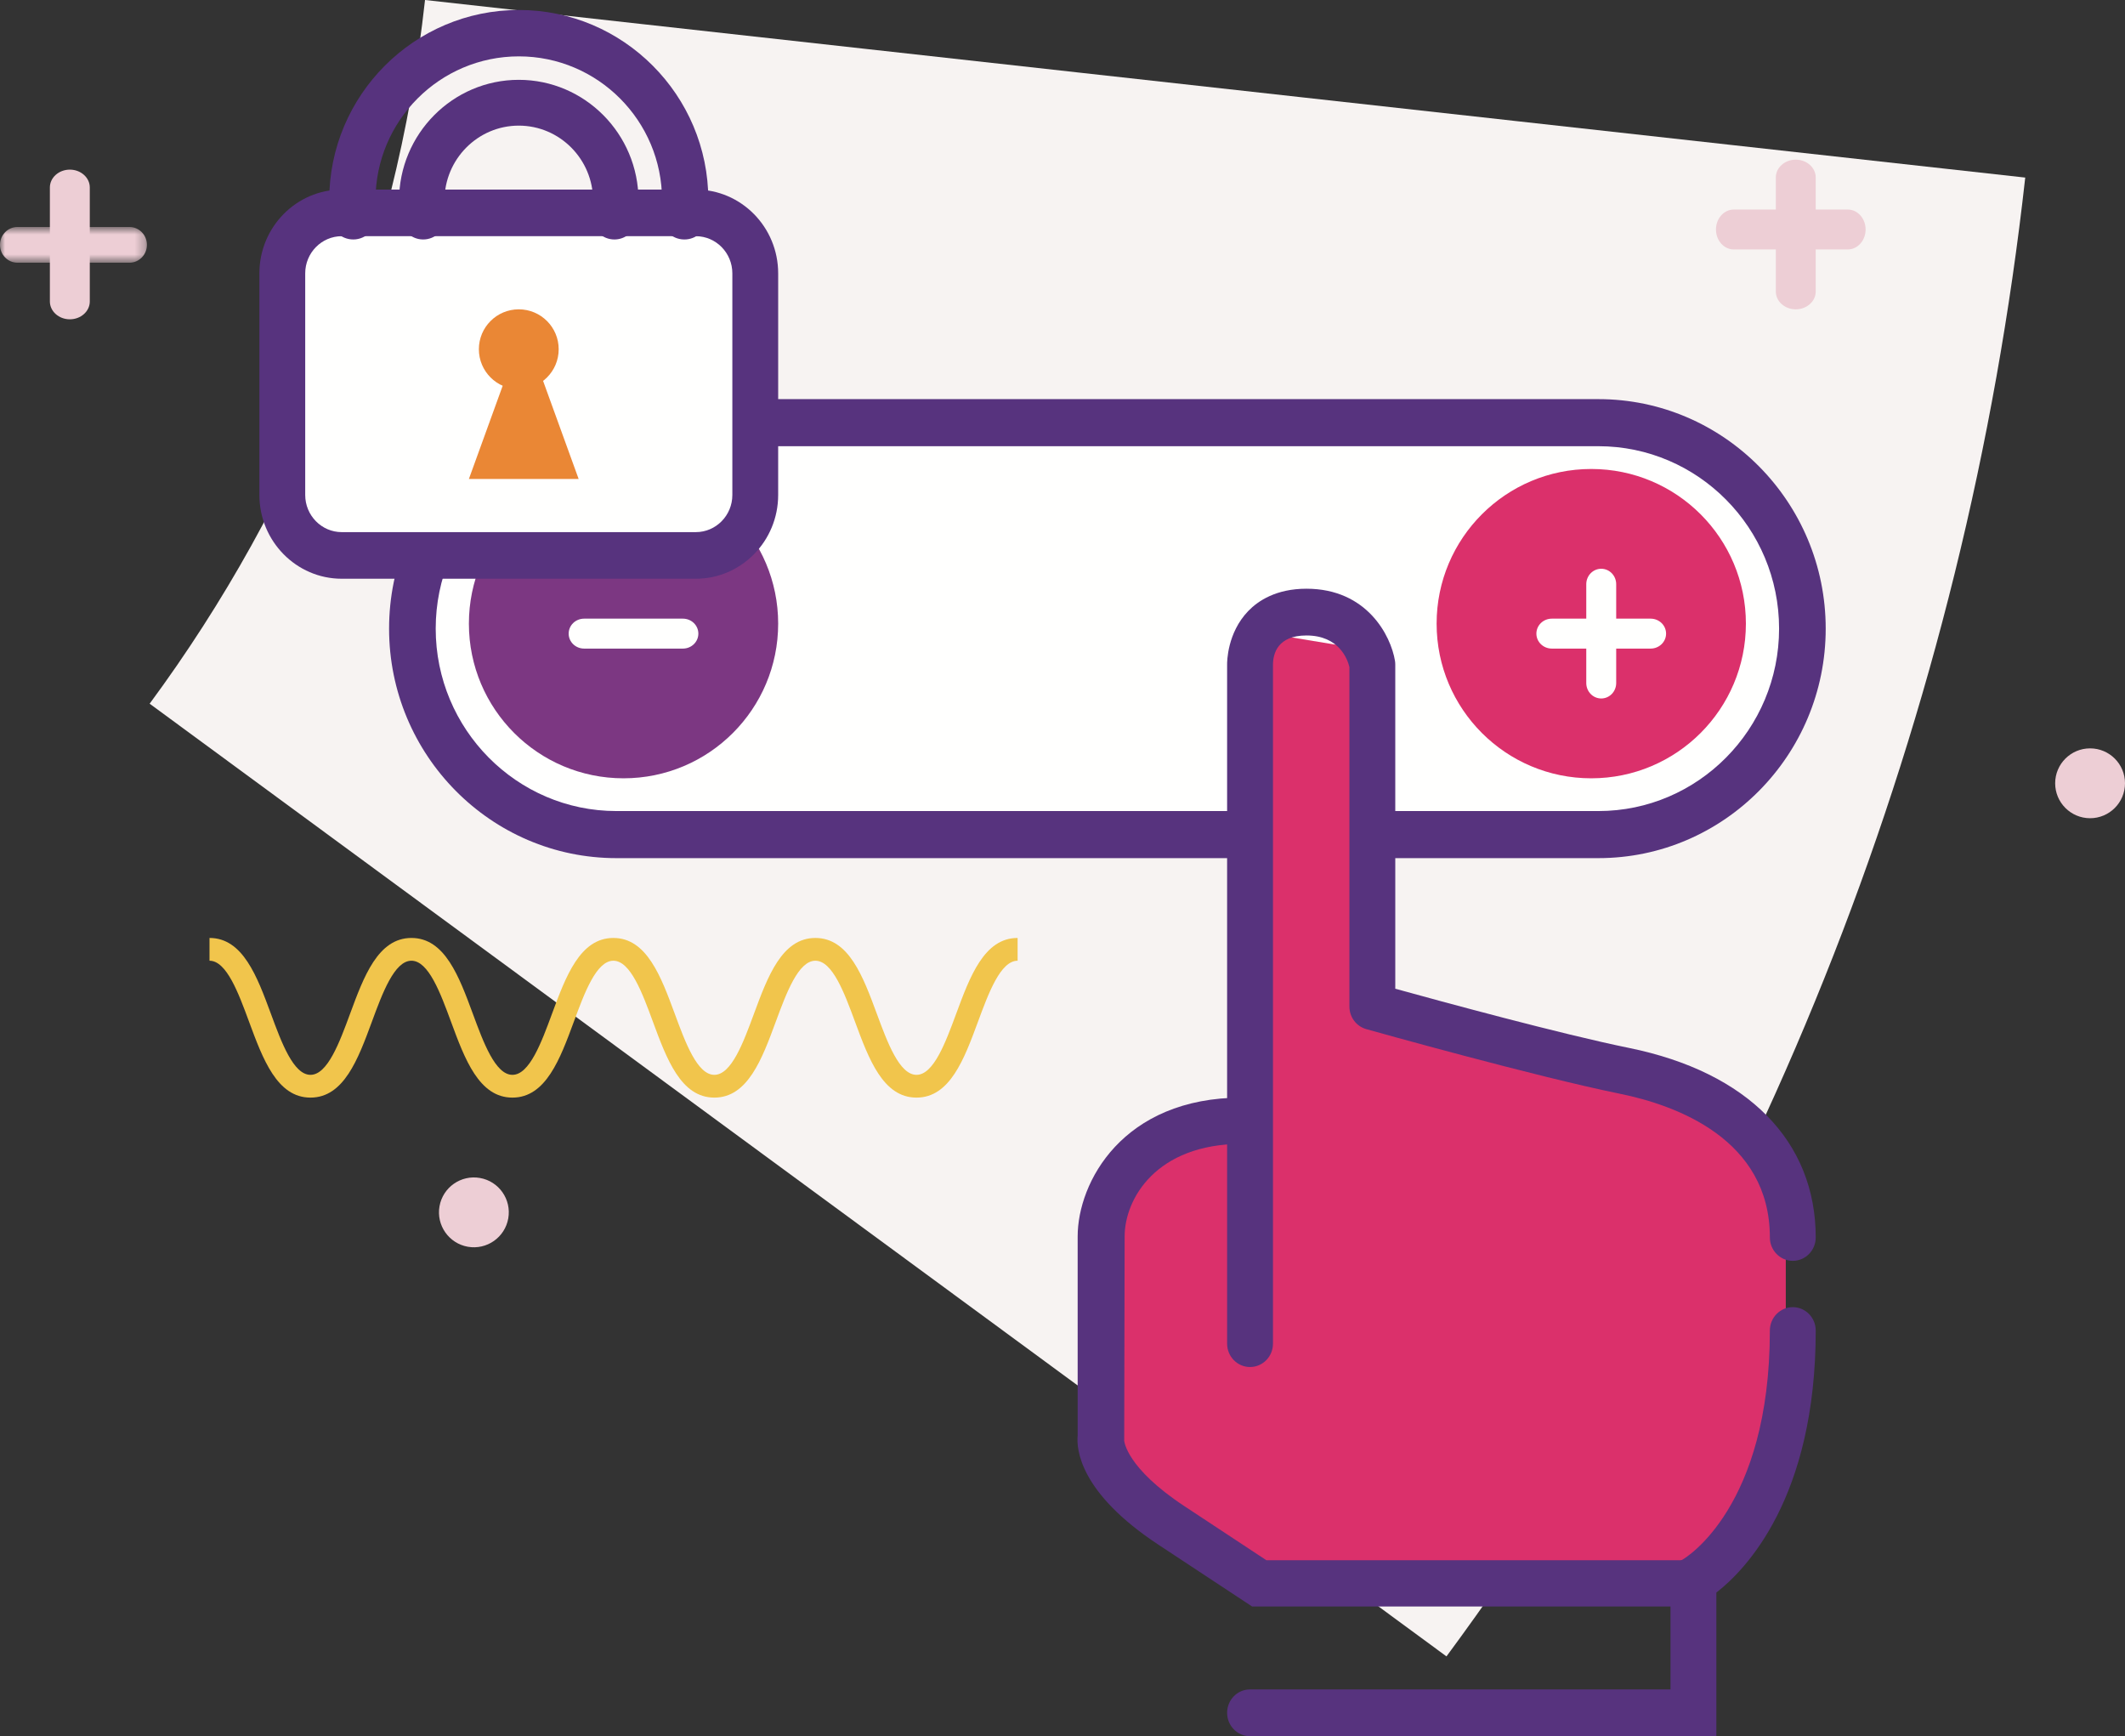
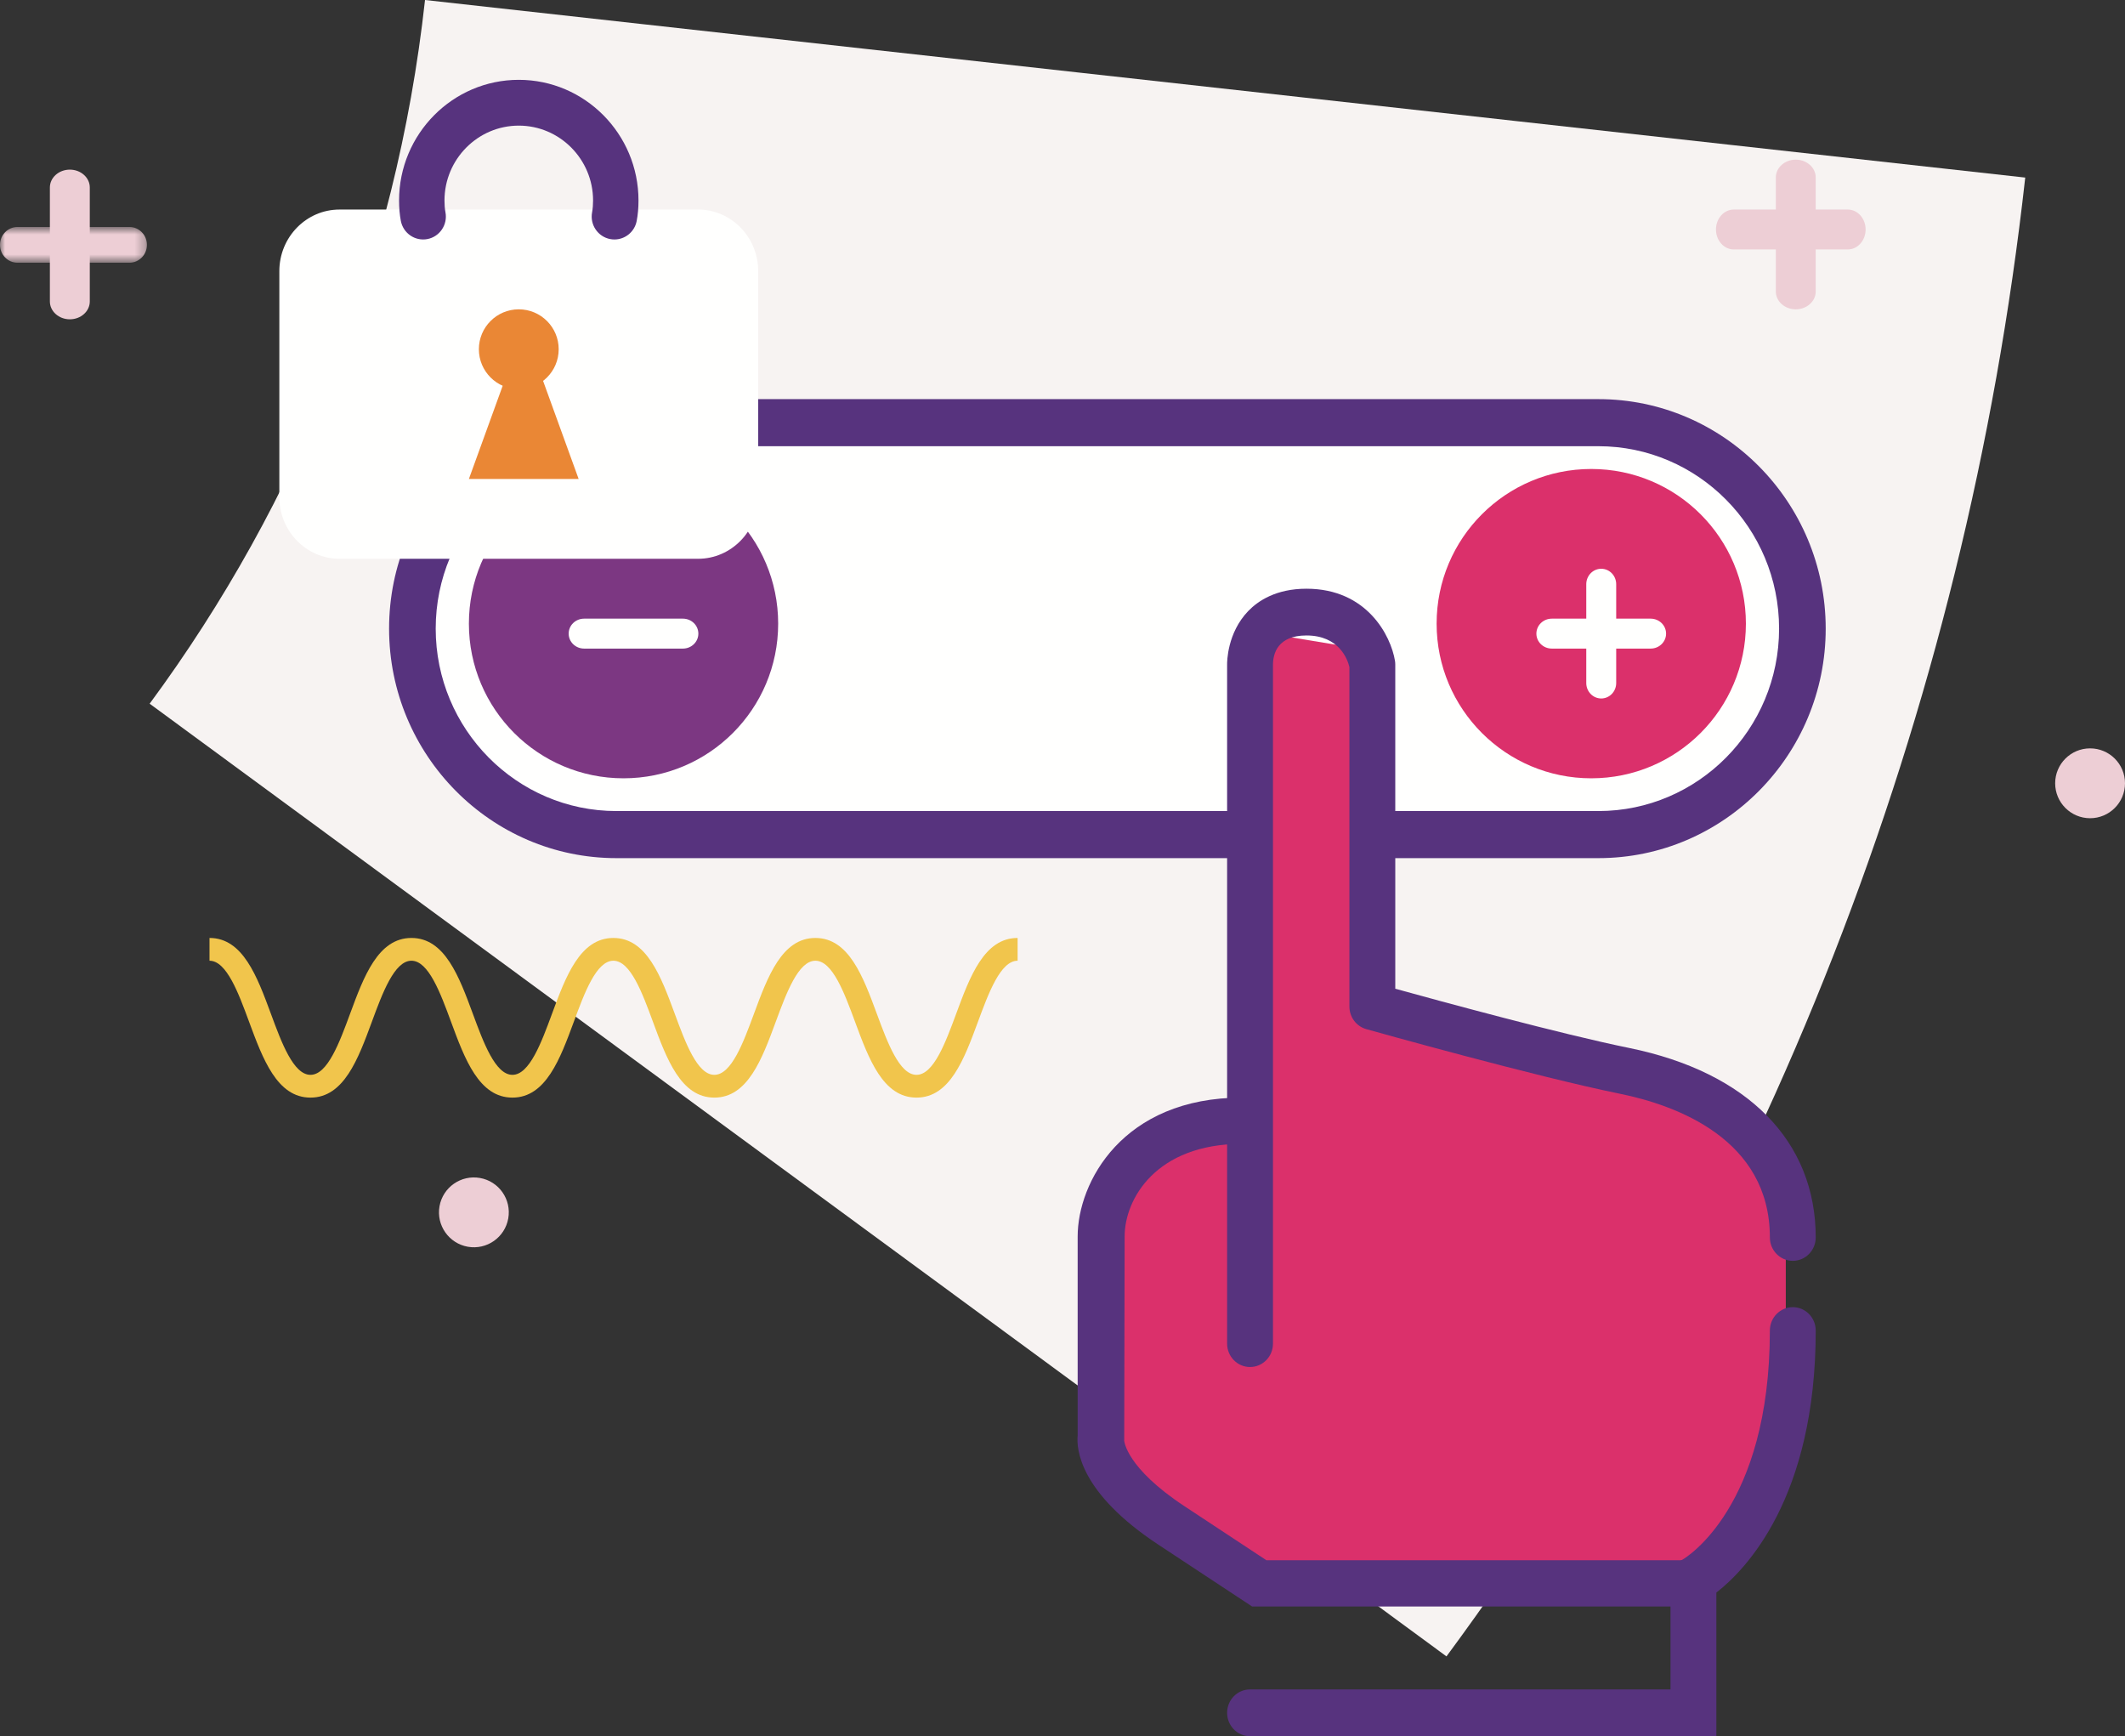
<svg xmlns="http://www.w3.org/2000/svg" xmlns:xlink="http://www.w3.org/1999/xlink" width="213px" height="174px" viewBox="0 0 213 174" version="1.1">
  <rect x="0" y="0" width="213" height="174" fill="#333333" stroke="none" />
  <title>icon-apply-online</title>
  <desc>Created with Sketch.</desc>
  <defs>
    <polygon id="path-1" points="0 1.747 14.728 1.747 14.728 5.329 0 5.329" />
  </defs>
  <g id="Page-1" stroke="none" stroke-width="1" fill="none" fill-rule="evenodd">
    <g id="Homepage" transform="translate(-381, -1591)">
      <g id="icon-apply-online" transform="translate(381, 1591)">
        <path d="M15,70.523 L144.988,166 C177.042,122.601 197.041,71.399 203,17.796 L42.602,0 C39.716,26.219 29.894,50.343 15,70.523" id="Fill-1" fill="#F7F3F2" />
        <path d="M181,63 C181,74.047 171.869,83 160.602,83 L62.398,83 C51.131,83 42,74.047 42,63 C42,51.953 51.131,43 62.398,43 L160.602,43 C171.869,43 181,51.953 181,63" id="Fill-3" fill="#FFFFFE" />
        <path d="M61.783,44.718 C51.798,44.718 43.673,52.92 43.673,63 C43.673,73.08 51.798,81.282 61.783,81.282 L160.217,81.282 C170.202,81.282 178.327,73.08 178.327,63 C178.327,52.92 170.202,44.718 160.217,44.718 L61.783,44.718 Z M160.217,86 L61.783,86 C49.221,86 39,75.682 39,63 C39,50.318 49.221,40 61.783,40 L160.217,40 C172.779,40 183,50.318 183,63 C183,75.682 172.779,86 160.217,86 L160.217,86 Z" id="Fill-5" fill="#57337E" />
        <path d="M78,62.5 C78,71.061 71.061,78 62.5,78 C53.939,78 47,71.061 47,62.5 C47,53.939 53.939,47 62.5,47 C71.061,47 78,53.939 78,62.5" id="Fill-7" fill="#7C3782" />
        <path d="M175,62.5 C175,71.061 168.061,78 159.5,78 C150.939,78 144,71.061 144,62.5 C144,53.939 150.939,47 159.5,47 C168.061,47 175,53.939 175,62.5" id="Fill-9" fill="#DB306B" />
        <path d="M76,49.823 C76,53.233 73.298,56 69.968,56 L34.032,56 C30.702,56 28,53.233 28,49.823 L28,27.175 C28,23.765 30.702,21 34.032,21 L69.968,21 C73.298,21 76,23.765 76,27.175 L76,49.823 Z" id="Fill-11" fill="#FFFFFE" />
-         <path d="M34.254,23.671 C32.235,23.671 30.593,25.341 30.593,27.394 L30.593,49.606 C30.593,51.659 32.235,53.329 34.254,53.329 L69.746,53.329 C71.765,53.329 73.407,51.659 73.407,49.606 L73.407,27.394 C73.407,25.341 71.765,23.671 69.746,23.671 L34.254,23.671 Z M69.746,58 L34.254,58 C29.704,58 26,54.235 26,49.606 L26,27.394 C26,22.765 29.704,19 34.254,19 L69.746,19 C74.298,19 78,22.765 78,27.394 L78,49.606 C78,54.235 74.298,58 69.746,58 L69.746,58 Z" id="Fill-13" fill="#57337E" />
-         <path d="M68.603,24 C68.515,24 68.427,23.995 68.339,23.986 C67.065,23.842 66.151,22.691 66.295,21.415 C66.346,20.959 66.36,20.501 66.36,20.046 C66.36,12.107 59.923,5.649 52.009,5.649 C44.086,5.649 37.64,12.107 37.64,20.046 C37.64,20.504 37.657,20.962 37.708,21.42 C37.847,22.694 36.93,23.844 35.657,23.986 C34.392,24.121 33.237,23.21 33.093,21.931 C33.026,21.303 33,20.673 33,20.046 C33,9.543 41.527,1 52.009,1 C62.48,1 71,9.543 71,20.046 C71,20.676 70.977,21.306 70.905,21.936 C70.773,23.124 69.768,24 68.603,24" id="Fill-15" fill="#57337E" />
        <path d="M61.587,24 C61.446,24 61.302,23.986 61.157,23.959 C59.923,23.72 59.113,22.517 59.349,21.274 C59.42,20.897 59.447,20.505 59.447,20.096 C59.447,15.959 56.105,12.59 51.999,12.59 C47.892,12.59 44.553,15.959 44.553,20.096 C44.553,20.505 44.578,20.897 44.651,21.274 C44.887,22.517 44.077,23.72 42.843,23.959 C41.605,24.195 40.417,23.38 40.178,22.137 C40.059,21.503 40,20.838 40,20.096 C40,13.427 45.384,8 51.999,8 C58.616,8 64,13.427 64,20.096 C64,20.838 63.941,21.503 63.82,22.137 C63.613,23.236 62.657,24 61.587,24" id="Fill-17" fill="#57337E" />
        <path d="M179,119.888 L179,143.23 C177.567,146.856 175.579,151.837 174.4,154.153 C173.498,155.954 171.371,158.152 169.337,160 L125.437,160 L109,145.826 L109,120.403 C111.081,119 112.745,117.877 113.647,117.269 C117.946,114.369 123.148,113.269 123.148,113.269 L124.142,63 L137.134,65.147 L136.625,101.318 L154.75,106.089 L173.983,113.223 L177.035,116.918 L178.306,119.771 L179,119.888 Z" id="Fill-19" fill="#DB306B" />
        <path d="M172.039,174 L125.299,174 C124.028,174 123,172.949 123,171.655 C123,170.36 124.028,169.309 125.299,169.309 L167.442,169.309 L167.442,156.962 L168.651,156.299 C168.989,156.104 177.402,151.054 177.402,133.345 C177.402,132.051 178.432,131 179.701,131 C180.972,131 182,132.051 182,133.345 C182,150.156 174.943,157.354 172.039,159.603 L172.039,174 Z" id="Fill-21" fill="#57337E" />
        <path d="M170,161 L125.506,161 L116.126,154.815 C108.192,149.59 107.886,145.215 108.02,143.859 L108.02,123.909 C108.02,118.531 112.492,110 124.496,110 L124.496,114.636 C115.86,114.636 112.728,120.181 112.728,123.909 L112.685,144.425 C112.688,144.423 112.688,144.423 112.688,144.423 C112.711,144.423 112.855,147.082 118.741,150.958 L126.937,156.364 L170,156.364 L170,161 Z" id="Fill-23" fill="#57337E" />
        <path d="M125.299,137 C124.03,137 123,135.95 123,134.657 L123,66.614 C122.996,66.333 123.005,63.433 125.117,61.237 C126.101,60.216 127.913,59 130.949,59 C137.036,59 139.417,63.728 139.827,66.228 C139.847,66.357 139.856,66.483 139.856,66.614 L139.856,99.089 C144.302,100.317 156.453,103.63 163.296,105.024 C175.182,107.447 182,114.37 182,124.016 C182,125.309 180.97,126.359 179.701,126.359 C178.432,126.359 177.403,125.309 177.403,124.016 C177.403,114.152 167.999,110.762 162.392,109.618 C153.791,107.864 137.631,103.328 136.946,103.136 C135.951,102.857 135.259,101.931 135.259,100.879 L135.259,66.853 C135.077,66.087 134.236,63.686 130.949,63.686 C128.057,63.686 127.607,65.511 127.598,66.6 L127.598,134.657 C127.598,135.95 126.568,137 125.299,137" id="Fill-25" fill="#57337E" />
        <path d="M9,30.212 C9,31.199 8.104,32 6.999,32 C5.896,32 5,31.199 5,30.212 L5,18.788 C5,17.801 5.896,17 6.999,17 C8.104,17 9,17.801 9,18.788 L9,30.212 Z" id="Fill-27" fill="#EDCED5" />
        <g id="Group-31" transform="translate(0, 21)">
          <mask id="mask-2" fill="white">
            <use xlink:href="#path-1" />
          </mask>
          <g id="Clip-30" />
          <path d="M1.755,5.329 C0.785,5.329 -0.001,4.526 -0.001,3.537 C-0.001,2.55 0.785,1.747 1.755,1.747 L12.973,1.747 C13.942,1.747 14.728,2.55 14.728,3.537 C14.728,4.526 13.942,5.329 12.973,5.329 L1.755,5.329 Z" id="Fill-29" fill="#EDCED5" mask="url(#mask-2)" />
        </g>
        <path d="M50.946,122.107 C50.61,124.01 48.797,125.28 46.894,124.947 C44.991,124.611 43.718,122.794 44.054,120.891 C44.39,118.988 46.206,117.718 48.109,118.054 C50.012,118.387 51.282,120.201 50.946,122.107" id="Fill-32" fill="#EDCED5" />
        <path d="M213,78.5 C213,80.432 211.433,82 209.501,82 C207.57,82 206,80.432 206,78.5 C206,76.565 207.57,75 209.501,75 C211.433,75 213,76.565 213,78.5" id="Fill-34" fill="#EDCED5" />
        <path d="M182,29.212 C182,30.199 181.104,31 179.999,31 C178.896,31 178,30.199 178,29.212 L178,17.788 C178,16.801 178.896,16 179.999,16 C181.104,16 182,16.801 182,17.788 L182,29.212 Z" id="Fill-36" fill="#EDCED5" />
        <path d="M173.788,25 C172.801,25 172,24.104 172,22.999 C172,21.896 172.801,21 173.788,21 L185.212,21 C186.199,21 187,21.896 187,22.999 C187,24.104 186.199,25 185.212,25 L173.788,25 Z" id="Fill-38" fill="#EDCED5" />
        <path d="M162,68.452 C162,69.307 161.329,70 160.501,70 C159.671,70 159,69.307 159,68.452 L159,58.548 C159,57.693 159.671,57 160.501,57 C161.329,57 162,57.693 162,58.548 L162,68.452 Z" id="Fill-40" fill="#FFFFFE" />
        <path d="M155.548,65 C154.693,65 154,64.329 154,63.501 C154,62.671 154.693,62 155.548,62 L165.452,62 C166.307,62 167,62.671 167,63.501 C167,64.329 166.307,65 165.452,65 L155.548,65 Z" id="Fill-42" fill="#FFFFFE" />
        <path d="M58.548,65 C57.693,65 57,64.329 57,63.501 C57,62.671 57.693,62 58.548,62 L68.452,62 C69.307,62 70,62.671 70,63.501 C70,64.329 69.307,65 68.452,65 L58.548,65 Z" id="Fill-44" fill="#FFFFFE" />
        <path d="M91.866,110 C88.511,110 87.082,106.131 85.7,102.388 C84.643,99.526 83.445,96.282 81.729,96.282 C80.018,96.282 78.82,99.526 77.763,102.388 C76.383,106.129 74.954,110 71.602,110 C68.252,110 66.823,106.129 65.443,102.388 C64.388,99.526 63.193,96.282 61.481,96.282 C59.772,96.282 58.577,99.526 57.522,102.388 C56.14,106.129 54.713,110 51.363,110 C48.013,110 46.584,106.131 45.205,102.388 C44.15,99.526 42.952,96.282 41.241,96.282 C39.532,96.282 38.334,99.526 37.279,102.388 C35.899,106.131 34.473,110 31.12,110 C27.77,110 26.344,106.129 24.962,102.388 C23.907,99.526 22.709,96.282 21,96.282 L21,94 C24.35,94 25.777,97.871 27.159,101.612 C28.214,104.474 29.411,107.718 31.12,107.718 C32.832,107.718 34.029,104.474 35.084,101.614 C36.464,97.871 37.891,94 41.241,94 C44.591,94 46.02,97.871 47.402,101.614 C48.457,104.474 49.652,107.718 51.363,107.718 C53.072,107.718 54.27,104.474 55.325,101.612 C56.705,97.871 58.134,94 61.481,94 C64.831,94 66.258,97.871 67.64,101.612 C68.695,104.474 69.89,107.718 71.602,107.718 C73.315,107.718 74.511,104.474 75.568,101.612 C76.95,97.871 78.379,94 81.729,94 C85.084,94 86.513,97.871 87.895,101.612 C88.952,104.474 90.152,107.718 91.866,107.718 C93.579,107.718 94.779,104.474 95.837,101.612 C97.219,97.871 98.648,94 102,94 L102,96.282 C100.286,96.282 99.089,99.526 98.031,102.388 C96.649,106.131 95.22,110 91.866,110" id="Fill-46" fill="#F1C54C" />
        <path d="M56,35 C56,37.208 54.21,39 52,39 C49.79,39 48,37.208 48,35 C48,32.792 49.79,31 52,31 C54.21,31 56,32.792 56,35" id="Fill-48" fill="#EA8735" />
        <polygon id="Fill-50" fill="#EA8735" points="58 48 47 48 51.714 35 53.286 35" />
      </g>
    </g>
  </g>
</svg>